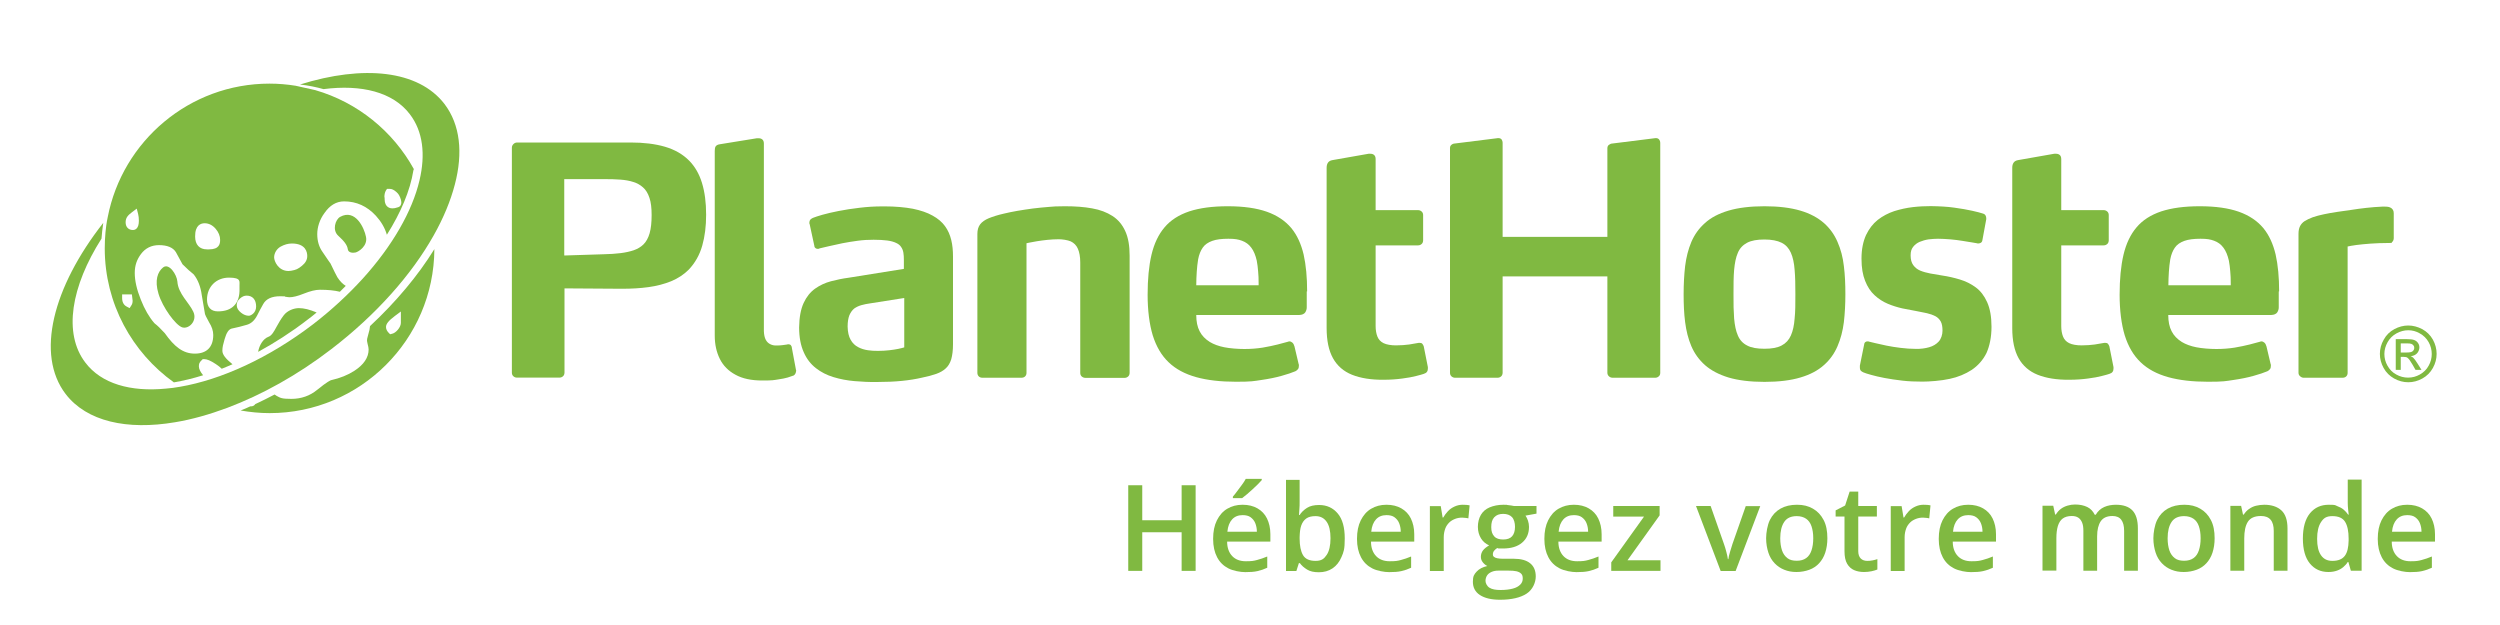
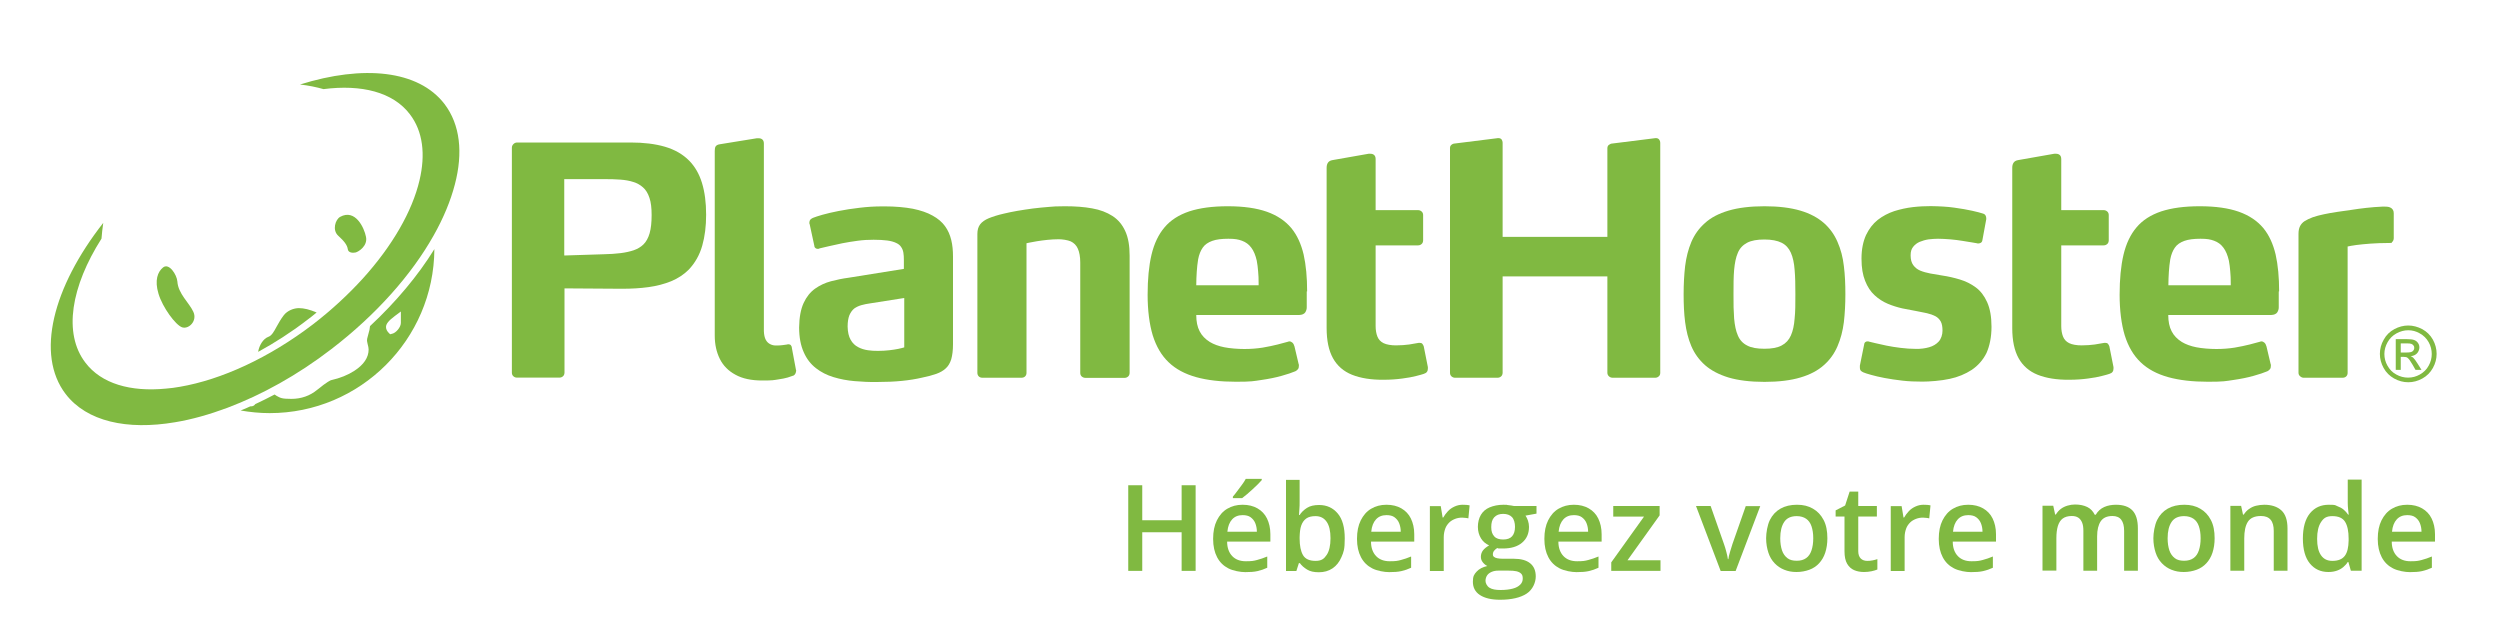
<svg xmlns="http://www.w3.org/2000/svg" id="Layer_1" version="1.1" viewBox="0 0 2000 500">
  <defs>
    <style>
      .st0 {
        fill: #80b941;
      }

      .st1 {
        isolation: isolate;
      }
    </style>
  </defs>
  <g id="Layer_1-2">
    <g id="Layer_1-3">
      <g>
        <g>
          <path class="st0" d="M1920.6,282h4.8c2.3,0,3.9-.3,4.7-1,.8-.7,1.3-1.6,1.3-2.7s-.2-1.4-.6-1.9c-.4-.6-1-1-1.7-1.3s-2-.4-4-.4h-4.5v7.3h0ZM1916.6,295.8v-24.5h8.4c2.9,0,5,.2,6.3.7s2.3,1.2,3.1,2.4c.8,1.1,1.1,2.3,1.1,3.6s-.6,3.4-1.9,4.7c-1.3,1.3-3,2.1-5.1,2.2.9.4,1.6.8,2.1,1.3,1,1,2.2,2.6,3.6,4.9l3,4.8h-4.8l-2.2-3.9c-1.7-3-3.1-4.9-4.1-5.7-.7-.6-1.8-.8-3.2-.8h-2.3v10.4h-4ZM1926.6,264.2c-3.2,0-6.3.8-9.4,2.5-3,1.6-5.4,4-7.1,7s-2.6,6.2-2.6,9.5.8,6.4,2.5,9.4,4,5.4,7,7c3,1.7,6.2,2.5,9.5,2.5s6.4-.8,9.4-2.5,5.4-4,7-7c1.7-3,2.5-6.2,2.5-9.4s-.8-6.5-2.5-9.5-4.1-5.4-7.1-7c-2.9-1.7-6-2.5-9.2-2.5h0ZM1926.6,260.4c3.8,0,7.5,1,11.2,2.9,3.6,2,6.5,4.8,8.5,8.4s3,7.5,3,11.4-1,7.7-3,11.3c-2,3.6-4.8,6.4-8.4,8.4s-7.4,3-11.3,3-7.7-1-11.3-3c-3.6-2-6.4-4.8-8.4-8.4s-3-7.4-3-11.3,1-7.8,3.1-11.4c2-3.7,4.9-6.5,8.5-8.4,3.5-1.9,7.3-2.9,11.1-2.9h0Z" />
          <path class="st0" d="M521.3,172.1c0,5.8-.5,10.6-1.6,14.5-1.1,3.8-2.8,6.9-5.1,9.1-2,1.9-4.5,3.4-7.6,4.5-3,1-6.5,1.8-10.5,2.3s-8.5.8-13.5.9l-31.6,1v-61.1h32.4c4.6,0,8.8.1,12.6.4,3.9.3,7.3.9,10.3,1.9,3,.9,5.6,2.4,7.7,4.3,2.3,2,4,4.8,5.2,8.5,1.2,3.5,1.7,8.1,1.7,13.7M564.9,171.8c0-9.8-1.1-18.2-3.3-25.4s-5.6-13.1-10.2-17.8c-5.1-5.2-11.6-8.9-19.4-11.2-7.9-2.3-17-3.4-27.5-3.4h-90.7c-1.2,0-2.2.4-3,1.2-.8.8-1.3,1.7-1.3,2.9v180.1c0,1.1.4,2.1,1.2,2.8.8.7,1.7,1.1,2.9,1.1h33.9c1.2,0,2.1-.4,2.9-1.1s1.1-1.6,1.2-2.8v-67.5l44.6.3h1.8c7.3,0,14.2-.4,20.8-1.3,6.6-.9,12.6-2.5,18.1-4.7,5.5-2.3,10.2-5.4,14.1-9.3,5.1-5.4,8.7-11.8,10.8-19.2s3.1-15.6,3.1-24.7h0Z" />
          <path class="st0" d="M636.8,296l-3.3-17.6c0-.9-.4-1.7-.8-2.2-.5-.6-1.2-.8-2.2-.8s-.3,0-.4.1c0,.1-.3.1-.4.1-1,.1-2.2.3-3.6.5-1.4.2-3.1.3-5.1.3s-3.2-.3-4.7-1-2.8-1.9-3.7-3.6-1.4-4-1.5-6.9V114.9c0-1.5-.4-2.6-1.2-3.3-.8-.7-1.8-1-3.1-1h-1.3l-29.6,4.8c-1.6.2-2.7.8-3.3,1.6-.6.8-.8,2.1-.8,3.7v147.8c0,7.1,1.4,13.3,4.1,18.7,2.7,5.4,6.9,9.6,12.5,12.6,5.6,3.1,12.7,4.6,21.4,4.6s9-.3,12.4-.8,6-1,8-1.6,3.3-1.1,4.1-1.4c.2,0,.5-.1.9-.4s.8-.7,1.1-1.3c.3-.6.5-1.3.6-2.1v-.8h-.1Z" />
          <path class="st0" d="M723.4,277.9c-1.1.3-2.7.8-4.8,1.2-2.1.4-4.5.8-7.2,1.1-2.8.3-5.7.5-8.9.5s-5.3-.1-8.1-.5-5.5-1.2-7.9-2.5c-2.5-1.3-4.5-3.2-6-5.9-1.5-2.6-2.3-6.1-2.4-10.5,0-3.8.5-6.8,1.4-9.1,1-2.3,2.3-4.1,3.9-5.4,1.7-1.2,3.6-2.1,5.8-2.7,2.2-.6,4.5-1.1,6.9-1.4l27.3-4.3v39.5h0ZM762.4,275.4v-70.1c0-4.8-.4-9.2-1.4-13.3s-2.6-7.8-5-11.1-5.7-6.1-9.9-8.4c-4.2-2.4-9.5-4.2-15.8-5.5-6.4-1.2-14-1.9-22.9-1.9s-13.4.4-19.6,1.1c-6.2.7-11.8,1.6-16.9,2.6-5.1,1-9.4,2-12.9,3s-5.9,1.8-7.4,2.4c-.7.3-1.4.6-2,1.2-.7.6-1,1.4-1.1,2.6v.6c0,.2,0,.4.2.6l3.8,17.6c0,.8.4,1.3.9,1.7s1.1.6,1.9.6.6-.1.9-.2c.3-.1.6-.2.9-.3,1.7-.4,4.2-1,7.3-1.7s6.6-1.5,10.5-2.3,8-1.4,12.3-2,8.5-.8,12.7-.8,7.8.2,10.9.6c3,.4,5.4,1.1,7.2,2,1.8.8,3.1,1.9,3.9,3.2.9,1.2,1.5,2.8,1.8,4.5s.4,3.8.4,6.1v6.9l-44.3,7.1c-4.7.6-9.4,1.6-14,2.8s-8.9,3.2-12.7,5.9-6.9,6.5-9.2,11.5-3.5,11.5-3.6,19.6c0,7.9,1.3,14.5,3.7,19.8,2.3,5.3,5.6,9.5,9.7,12.7,4.1,3.2,8.8,5.6,14.1,7.2s10.9,2.7,16.9,3.2c5.9.5,11.8.8,17.8.7,7.4,0,14.1-.3,20.1-.9s11.4-1.5,16.1-2.6c4.4-.9,8.2-1.9,11.3-3s5.7-2.6,7.6-4.4c2-1.8,3.4-4.2,4.4-7.3.9-3.3,1.4-7.2,1.4-12h0Z" />
          <path class="st0" d="M900.2,184.9c-2.3-5.1-5.7-9.2-10.2-12.1-4.5-2.9-9.9-5-16.3-6.1-6.4-1.2-13.6-1.7-21.7-1.7s-8.2.2-12.6.5c-4.4.3-8.7.8-13.1,1.3-4.4.6-8.5,1.2-12.5,1.9-3.9.7-7.5,1.4-10.7,2.2-4.9,1.1-8.9,2.4-12.1,3.7-3.1,1.3-5.4,2.9-6.9,4.9s-2.2,4.5-2.2,7.7v111.1c0,1.1.4,2.1,1.1,2.8.7.7,1.7,1.1,3,1.1h31.1c1.3,0,2.3-.4,3-1.1s1.1-1.6,1.1-2.8v-103.7s.8-.2,2.3-.5,3.5-.7,6-1.1c2.5-.4,5.3-.8,8.3-1.1s6.1-.5,9.1-.5,7.1.6,9.7,1.7c2.5,1.2,4.5,3.1,5.7,5.9,1.2,2.7,1.9,6.4,1.9,11v88.4c0,1.1.4,2.1,1.2,2.8.8.7,1.8,1.1,3.1,1.1h31.1c1.2,0,2.1-.4,2.9-1.1.8-.7,1.1-1.6,1.2-2.8v-93.8c0-8-1.1-14.5-3.5-19.7h0Z" />
          <path class="st0" d="M1007,228.2h-50c0-3.8.2-7.4.4-10.8.2-3.4.6-6.7,1.1-9.9.7-3.8,2-7,3.7-9.4,1.7-2.5,4.3-4.2,7.6-5.4s7.6-1.7,12.9-1.7,7.9.5,10.9,1.6,5.5,2.9,7.4,5.5c2,2.6,3.4,6.1,4.4,10.4.5,2.8.9,5.6,1.1,8.6.3,2.9.4,6.1.4,9.5v1.6h0ZM1045.7,233.1c0-11.2-.9-21-2.8-29.5-2-8.4-5.2-15.5-9.9-21.2-4.8-5.7-11.3-10.1-19.5-13s-18.6-4.4-31.2-4.4-22.6,1.4-30.9,4.1c-8.3,2.8-14.9,7-19.7,12.7-4.9,5.7-8.4,13.1-10.5,22s-3.1,19.6-3.1,32,1.4,23.6,4.1,32.5c2.8,8.9,7,16.1,12.7,21.5,5.7,5.5,13.1,9.4,22,11.9,9,2.5,19.6,3.7,32,3.7s14-.5,20.1-1.4c6.2-.9,11.6-2,16.2-3.3,4.6-1.3,8.3-2.5,11.1-3.7.8-.4,1.4-.9,2-1.6s.8-1.6.8-2.7v-.6c0-.3,0-.6-.2-.9l-3.3-14c-.4-1.4-.9-2.4-1.7-3.1-.7-.6-1.5-1-2.4-1h-.4s-.3.1-.4.2c-2.3.6-5.1,1.4-8.6,2.3s-7.5,1.7-12,2.5c-4.5.7-9.3,1.1-14.6,1.1s-11.6-.5-16.1-1.4-8.3-2.3-11.5-4.2c-3.7-2.3-6.5-5.2-8.2-8.6-1.8-3.4-2.7-7.8-2.7-13h82.3c2.4-.1,4-.8,4.9-2.1.8-1.3,1.3-2.8,1.2-4.5v-8.5c0-1.5,0-2.8,0-3.8h.2Z" />
          <path class="st0" d="M1142.3,293.7l-3.3-16.6c-.3-.8-.6-1.4-1.1-2s-1.1-.8-2-.8h-1c-2,.4-4.5.8-7.6,1.3-3.1.4-6.6.7-10.5.7s-7.6-.6-10-1.8c-2.4-1.2-4-3-4.9-5.3s-1.4-5.1-1.4-8.4v-64.5h33.9c1.2,0,2.1-.4,2.9-1.1.8-.7,1.1-1.6,1.2-2.8v-20.4c0-1.1-.4-2.1-1.2-2.8-.8-.7-1.7-1.1-2.9-1.1h-33.9v-40.8c0-1.5-.4-2.6-1.2-3.3-.8-.7-1.8-1-3.1-1h-1.3l-29,5.1c-1.7.3-2.8,1-3.5,2s-1.1,2.3-1.1,4.1v128.2c0,10.1,1.7,18.1,5.1,24.2s8.5,10.5,15.2,13.2c6.8,2.7,15.2,4.1,25.3,4,5.7,0,10.7-.4,15.1-1s8-1.2,10.9-2c2.9-.7,4.9-1.3,6.1-1.7,1.2-.4,2.1-.9,2.6-1.7.5-.7.7-1.6.7-2.6v-1.1h0Z" />
          <path class="st0" d="M1328.2,298.3V114.1c0-.9-.3-1.7-.9-2.5-.6-.7-1.4-1.1-2.4-1.1h-.5l-34.4,4.3c-1.1,0-2.1.5-2.9,1.1s-1.1,1.4-1.2,2.5v71.1h-83.8v-75.4c0-.9-.3-1.7-.8-2.5-.5-.7-1.4-1.1-2.5-1.1h-.5l-34.4,4.3c-1.1,0-2.1.5-2.8,1.1-.7.6-1.1,1.4-1.1,2.5v179.9c0,1.1.4,2.1,1.2,2.8.8.7,1.7,1.1,2.9,1.1h33.9c1.2,0,2.1-.4,2.9-1.1s1.1-1.6,1.2-2.8v-77.2h83.8v77.2c0,1.1.5,2.1,1.3,2.8.8.7,1.8,1.1,3,1.1h33.9c1.2,0,2.1-.4,2.9-1.1s1.2-1.6,1.2-2.8" />
          <path class="st0" d="M1436.3,235.4c0,7.4,0,13.9-.6,19.4-.4,5.5-1.4,10-3,13.6s-4,6.2-7.4,8-7.9,2.6-13.8,2.6-10.5-.8-13.8-2.6c-3.4-1.7-5.9-4.4-7.4-8-1.6-3.6-2.5-8.1-3-13.6-.4-5.5-.6-11.9-.5-19.4,0-7.5,0-14,.5-19.5s1.4-10.1,3-13.7c1.5-3.6,4-6.2,7.4-8s8-2.6,13.8-2.6,10.4.9,13.8,2.6c3.4,1.7,5.8,4.4,7.4,8s2.6,8.2,3,13.7c.5,5.5.6,12,.6,19.5M1476.3,235.4c0-7.9-.3-15.4-1.2-22.5-.8-7.1-2.5-13.5-5.1-19.4-2.5-5.8-6.1-10.9-10.9-15.1-4.8-4.2-11-7.6-18.8-9.9-7.8-2.3-17.3-3.5-28.7-3.5s-21.1,1.2-28.8,3.5c-7.8,2.3-14.1,5.6-18.8,9.9-4.8,4.2-8.4,9.3-10.9,15.1-2.5,5.9-4.1,12.3-5,19.4-.8,7-1.2,14.5-1.2,22.5s.3,15.3,1.2,22.3c.9,7,2.5,13.5,5,19.3s6.1,10.8,10.9,15.1c4.8,4.2,11,7.5,18.8,9.9,7.8,2.3,17.4,3.5,28.8,3.5s21-1.2,28.7-3.5c7.8-2.3,14-5.6,18.8-9.9,4.8-4.2,8.4-9.3,10.9-15.1,2.5-5.8,4.2-12.2,5.1-19.3.8-7,1.2-14.5,1.2-22.3h0Z" />
          <path class="st0" d="M1593.2,261.4c0-8.1-1.2-14.6-3.5-19.7-2.3-5.1-5.3-9-9.1-11.8-3.8-2.8-8-4.9-12.7-6.3-4.6-1.4-9.4-2.5-14.2-3.2-3.3-.6-6.4-1.1-9.4-1.6-3-.6-5.7-1.3-8.1-2.3s-4.2-2.5-5.6-4.4-2.1-4.5-2.1-7.8.7-5.1,2-6.8,3.1-3.1,5.2-4c2.2-.9,4.5-1.6,7.1-2,2.5-.3,5.1-.5,7.6-.5s6.7.2,10.1.5,6.5.7,9.5,1.2c2.9.4,5.4.8,7.4,1.2s3.4.6,4.1.7c0,0,.3,0,.4.1s.3.1.4.1c.9,0,1.7-.2,2.4-.6.6-.4,1.1-1.1,1.2-2l3.1-16.8v-.8c0-.8-.2-1.6-.6-2.3s-1.1-1.2-2.2-1.5c-1.7-.6-4.6-1.3-8.5-2.2s-8.7-1.7-14.4-2.5c-5.6-.8-11.8-1.1-18.7-1.2-4.5,0-9.3.2-14.4.8s-10,1.7-14.8,3.2c-4.8,1.6-9.2,3.9-13.2,7-3.9,3.1-7,7.2-9.4,12.2-2.3,5.1-3.6,11.3-3.6,18.8s1,13,2.9,17.8,4.4,8.6,7.6,11.5c3.1,2.9,6.7,5.2,10.5,6.8s7.7,2.8,11.6,3.7c3.9.8,7.6,1.5,11,2.1,3.3.6,6.3,1.2,8.9,1.8s4.8,1.4,6.7,2.4c1.8,1,3.2,2.4,4.2,4.2,1,1.8,1.4,4.3,1.4,7.4s-1.1,6.5-3,8.6-4.5,3.7-7.7,4.6-6.8,1.4-10.7,1.3c-4,0-8-.3-12.1-.8s-7.8-1.1-11.3-1.8c-3.5-.7-6.5-1.4-9-2s-4.1-1-5-1.2c-.3-.1-.5-.2-.6-.2h-.6c-.8,0-1.4.2-1.9.7s-.8,1.2-.9,2.4l-3.3,16.3v1.5c0,1.4.4,2.3,1,2.8s1.2.8,1.8,1.1c1.2.5,3.2,1.2,6.2,2,2.9.8,6.5,1.7,10.8,2.5,4.2.8,9,1.5,14.1,2.1s10.5.8,16.1.8,15.1-.7,21.8-2.2c6.7-1.4,12.6-3.9,17.7-7.2,5-3.4,9-7.9,11.8-13.5,2.5-5.7,4-12.7,4-21" />
          <path class="st0" d="M1690.8,293.7l-3.3-16.6c-.3-.8-.6-1.4-1.1-2s-1.1-.8-2-.8h-1c-2,.4-4.5.8-7.6,1.3-3.1.4-6.6.7-10.5.7s-7.6-.6-10-1.8c-2.4-1.2-4-3-4.9-5.3s-1.4-5.1-1.4-8.4v-64.5h33.9c1.2,0,2.1-.4,2.9-1.1.8-.7,1.1-1.6,1.2-2.8v-20.4c0-1.1-.4-2.1-1.2-2.8-.8-.7-1.7-1.1-2.9-1.1h-33.9v-40.8c0-1.5-.4-2.6-1.2-3.3-.8-.7-1.8-1-3.1-1h-1.3l-29,5.1c-1.7.3-2.8,1-3.5,2s-1.1,2.3-1.1,4.1v128.2c0,10.1,1.7,18.1,5.1,24.2s8.5,10.5,15.2,13.2c6.8,2.7,15.2,4.1,25.3,4,5.7,0,10.7-.4,15.1-1s8-1.2,10.9-2c2.9-.7,4.9-1.3,6.1-1.7,1.2-.4,2.1-.9,2.6-1.7.5-.7.7-1.6.7-2.6v-1.1h0Z" />
          <path class="st0" d="M1784.6,228.2h-49.9c0-3.8.2-7.4.4-10.8.2-3.4.6-6.7,1.1-9.9.7-3.8,2-7,3.7-9.4,1.7-2.5,4.3-4.2,7.6-5.4,3.3-1.2,7.6-1.7,12.9-1.7s7.9.5,10.9,1.6,5.5,2.9,7.4,5.5c2,2.6,3.4,6.1,4.4,10.4.5,2.8.9,5.6,1.1,8.6.3,2.9.4,6.1.4,9.5v1.6h0ZM1823.3,233.1c0-11.2-.9-21-2.8-29.5-2-8.4-5.2-15.5-9.9-21.2-4.8-5.7-11.3-10.1-19.5-13s-18.6-4.4-31.2-4.4-22.6,1.4-30.9,4.1c-8.3,2.8-14.9,7-19.7,12.7-4.9,5.7-8.4,13.1-10.5,22s-3.1,19.6-3.1,32,1.4,23.6,4.1,32.5c2.8,8.9,7,16.1,12.7,21.5,5.7,5.5,13.1,9.4,22,11.9,9,2.5,19.6,3.7,32,3.7s14-.5,20.1-1.4c6.2-.9,11.6-2,16.2-3.3s8.3-2.5,11.1-3.7c.8-.4,1.4-.9,2-1.6s.8-1.6.8-2.7v-.6c0-.3,0-.6-.2-.9l-3.3-14c-.4-1.4-.9-2.4-1.7-3.1-.7-.6-1.5-1-2.4-1h-.4s-.3.1-.4.2c-2.3.6-5.1,1.4-8.6,2.3s-7.5,1.7-12,2.5c-4.5.7-9.3,1.1-14.6,1.1s-11.6-.5-16.1-1.4-8.3-2.3-11.5-4.2c-3.7-2.3-6.5-5.2-8.2-8.6-1.8-3.4-2.7-7.8-2.7-13h82.3c2.4-.1,4-.8,4.9-2.1.8-1.3,1.3-2.8,1.2-4.5v-12.3h.3Z" />
          <path class="st0" d="M1915,189.3v-18.6c0-1.1-.2-2-.6-2.7-.4-.6-.8-1.1-1.2-1.4-.7-.5-1.4-.8-2.1-1s-1.7-.3-3-.3h-2.3c-4.2.2-8.5.5-12.8,1s-8.3,1-11.9,1.6c-3.7.5-7.4,1-11.2,1.6-3.7.6-7.3,1.1-10.7,1.9-3.4.7-6.4,1.5-9,2.4-2.6,1-4.8,2-6.5,3.1s-2.9,2.5-3.7,4.1c-.8,1.6-1.2,3.6-1.2,6v111.3c0,1.1.5,2.1,1.4,2.8.8.7,1.8,1.1,2.7,1.1h31.1c1.3,0,2.3-.4,3-1.1s1.1-1.6,1.1-2.8v-101.1c1.5-.3,3.8-.8,7-1.2s7-.8,11.3-1.1c4.4-.3,9-.5,14-.5s2.5-.3,3.1-.7c.7-.4,1.1-1.1,1.3-1.8.2-.9.3-1.7.2-2.6" />
        </g>
        <g>
          <g>
-             <path class="st0" d="M236.5,68.6c-6.8-1.1-13.8-1.7-20.9-1.7-64.1,0-117.6,46-129.4,106.7-.9,3.9-1.7,10.3-1.8,12.1-.4,4.3-.6,8.6-.6,13,0,44.2,21.9,83.3,55.3,107.2,7.6-1.3,15.4-3.2,23.4-5.7-2.2-2.7-3.4-5-3.4-7.1s.4-3.2,2.2-4.9l.9-.9h1.2c2.2,0,5.1,1.2,9.3,4,2.1,1.4,3.6,2.6,4.7,3.7,2.9-1.1,5.7-2.4,8.6-3.6-5.6-4.5-8.1-7.8-8.1-10.8s.6-5.1,1.8-9.3c1.5-5.2,3.2-7.7,5.5-8.4,4.3-.9,8.4-1.9,12.4-3.1,3.3-1,5.9-3.3,8-7.2,1.5-3.1,3.2-6.2,5-9.4,2.3-4.1,6.8-6.2,13.5-6.2s2.4.1,4.2.4c1.5.2,2.6.4,3.3.4,2.7,0,6.5-.9,11.2-2.8,5.5-2.2,9.7-3.2,13.1-3.2,6.3,0,11.6.5,16,1.6,1.6-1.5,3.2-3.1,4.7-4.7-2.3-1.4-4.6-3.6-6.7-6.9-1-1.7-2.8-5.4-5.5-11-.6-.8-2.1-2.9-6.4-9.3-2.8-3.9-4.2-8.7-4.2-14.2s1.9-11.7,5.8-16.9c4.2-6.1,9.4-9.3,15.7-9.3,9.9,0,18.4,3.9,25.4,11.5,4.2,4.6,7.2,9.7,8.8,15.2,11.1-17.6,18.6-35.2,21.2-51.4.1-.4.2-.8.4-1.1-16.7-30.3-45-53.4-78.9-63.2l-15.7-3.5h0ZM307.5,157.9c0-2.3.4-4.1,1.2-5.4l.9-1.4h2.3c1.6,0,3.3.8,5.2,2.5,2,1.7,2.6,3.4,3,4.3,1.2,3,1.3,5,.3,6.5-.5.8-1.4,1.3-2.3,1.5-1.6.6-3,.8-4.3.8s-6.1-.5-6.1-7.4v-1.4h-.2ZM224.5,197.3c2.9-1.6,5.9-2.5,9-2.5,11.1,0,12.3,7,12.3,10s-1.4,5.5-4.2,7.8c-3.2,2.6-4.7,3.3-8.7,4-.7.1-1.4.2-2.1.2-8.1,0-11.5-7.8-11.5-10.9s1.8-6.7,5.2-8.6ZM197.3,236.5c4.8,0,7.6,3.3,7.6,8.7s-4.5,7.4-5.8,7.4c-2.1,0-4.2-.8-6.2-2.4-2.3-1.8-3.5-3.8-3.5-6s.5-3.6,2.7-5.5c1.7-1.5,3.4-2.2,5.2-2.2ZM191.6,228.5v2.3c.2,5.9-1.2,10.6-4.3,13.7-3,3.1-7.3,4.6-13,4.6s-8.7-3.5-8.7-9.5c0-10.2,7.4-17.5,17.6-17.5s8.2,3.4,8.4,6.4ZM163.7,178.6c3.3,0,6.3,1.5,8.8,4.4,2.4,2.8,3.6,5.8,3.6,8.9s-.6,7.6-8.9,7.6h-1.6c-6,0-9.5-3.7-9.5-10.3-.1-9.2,4.7-10.6,7.6-10.6h0ZM127.2,196.1c6.6,0,11.2,1.9,13.5,5.6,1.8,3.3,3.5,6.5,5.3,9.7,3.6,3.6,6.5,6.2,8.6,7.8l.5.5c3.3,4.2,5.4,9.7,6.3,16.3l2.6,15.3c.1.4.8,2.1,3.3,6.6,2.1,3.3,3.3,6.7,3.3,10.1,0,9.6-5.2,14.9-14.7,14.9s-16.4-5.5-24.1-16.4c-3.3-3.6-6-6.2-8-7.7l-.4-.4c-4-4.6-7.7-10.9-10.8-18.8-3.2-8-4.8-15.1-4.8-21.2s1.7-10.8,5-15.2c3.5-4.7,8.4-7.1,14.4-7.1h0ZM105.8,169.6l3.6-2.7,1.1,4.3c.4,1.6.6,3.4.6,5.4,0,6.4-3,7.4-4.8,7.4-3.5,0-5.8-2.4-5.8-6.1s1.7-5.6,5.3-8.3h0ZM97.6,235.5h7.9l.6,5c0,1.6-.3,2.8-1,3.8l-1.4,2.2-2.3-1.2c-1.4-.7-3.7-2.5-3.7-6.8v-3h0Z" />
            <path class="st0" d="M294.6,267.6c-.9,2.9-1,4.2-1,4.7s.1,1.1.5,2.9c.5,1.8.8,3.3.8,4.4,0,6.4-3.9,12.2-11.5,17.1-5.1,3.3-11.3,5.8-18.4,7.4-.5.1-3.1,1.1-11.3,7.8-5.7,4.7-12.7,7.2-20.6,7.2s-8.8-.8-11.8-2.4c-.6-.4-1.1-.7-1.6-1.1-5.2,2.7-10.3,5.3-15.5,7.7-.7,1.1-1.9,1.8-3.5,1.8s-.2-.1-.3-.1c-2.6,1.2-5.3,2.4-7.9,3.4,7.5,1.3,15.3,2.1,23.2,2.1,72.5,0,131.4-58.8,131.8-131.2-13.1,21.2-30.6,42.1-51.5,61.6h0c-.1,1.8-.5,3.8-1.4,6.7ZM316,252.7l4.7-3.5v9.2c-.1,3.6-4.1,8-7,8.6l-1.6.4-1.1-1.1c-1.4-1.4-2.2-3-2.2-4.7,0-2.5,2.1-5.1,7.2-8.9h0Z" />
            <path class="st0" d="M284.4,202c2.3-.5,9.9-5.2,8.4-12.5-1.4-7.3-8.6-22.7-20.7-16-3.8,2.1-6.5,10.6-1.5,15.1s7.2,7.7,7.6,10.6c.3,3,3.9,3.3,6.2,2.8h0Z" />
            <path class="st0" d="M253.3,250c-5.5-2.4-10.2-3.5-14.2-3.5s-9.1,1.9-12,5.6c-2.5,3.2-4.2,6.4-5.8,9.2-2.2,4.1-4,7.3-6.7,8.2-4,1.5-7.2,6.6-8.1,12,13.2-7.2,26.3-15.6,38.8-25.2,2.7-2,5.4-4.1,8-6.3h0Z" />
            <path class="st0" d="M145.8,261.9c5.3,1.6,12.2-5.2,8.9-12.4-3.3-7.3-12.2-14.5-12.8-24.3-.4-5.4-6.7-15.2-11.5-11.2-4.2,3.4-6.9,10.2-3.6,21,3.2,10.8,13.7,25.2,19,26.9h0Z" />
          </g>
          <path class="st0" d="M355.6,83.2c-20.9-27.2-65.1-31.4-115.6-15.6,7,.8,13.2,2.1,18.8,3.7,30.3-3.9,55.6,2.3,69.1,20.1,10.5,13.7,12.6,32.2,7.7,52.9-5.8,24.7-21.7,52.4-45.4,78.6-11.5,12.6-24.7,24.9-39.6,36.4-35.6,27.2-73.6,44.4-106.5,50.1-3.9.7-7.7,1.2-11.5,1.5-28.2,2.7-51.5-3.9-64.3-20.8-17.9-23.4-11.4-61,12.9-99.2.3-4.2.8-8.4,1.4-12.6-40.4,51.5-54.2,105.3-30.1,136.9,16.9,22,49.1,29.1,87.5,22.6,13.4-2.2,27.5-6.2,42-11.6,27.3-10.3,55.9-26,83.2-47,36.1-27.7,64.2-59.7,81.7-90.8,7.9-14,13.6-27.8,17-40.9,6.6-25.2,4.3-47.7-8.3-64.3h0Z" />
        </g>
      </g>
    </g>
  </g>
  <g id="Layer_2-2">
    <g id="Layer_3-2">
      <g class="st1">
        <path class="st0" d="M956.5,456.7h-11.2v-30.9h-31.5v30.9h-11.2v-68.5h11.2v28h31.5v-28h11.2v68.5Z" />
        <path class="st0" d="M994.1,403.8c4.6,0,8.6,1,11.9,2.9s5.9,4.6,7.6,8.1,2.7,7.7,2.7,12.6v5.9h-34.6c0,5,1.5,8.9,4.1,11.6s6.2,4.1,10.9,4.1,6.3-.3,8.9-1,5.4-1.6,8.2-2.8v9c-2.6,1.2-5.2,2.1-7.9,2.7s-5.9.8-9.7.8-9.6-1-13.5-3-6.9-4.9-9-8.9-3.2-8.8-3.2-14.7,1-10.8,3-14.8,4.7-7.2,8.3-9.3,7.5-3.2,12.3-3.2h0ZM994.1,412.1c-3.5,0-6.3,1.1-8.4,3.4s-3.4,5.5-3.8,9.9h23.6c0-2.6-.5-4.9-1.3-6.9s-2.1-3.5-3.7-4.7-3.8-1.7-6.4-1.7h0ZM1009.4,383.1v1c-.8.9-1.8,2-3,3.2s-2.7,2.6-4.2,4-3,2.7-4.5,4-2.8,2.3-4,3.2h-7.4v-1.2c1-1.2,2.2-2.6,3.4-4.3s2.5-3.4,3.8-5.1,2.3-3.3,3.1-4.8h12.8Z" />
        <path class="st0" d="M1039.7,383.8v17.6c0,2,0,4-.2,6s-.2,3.5-.3,4.6h.5c1.4-2.2,3.4-4.1,5.9-5.7s5.7-2.3,9.7-2.3c6.2,0,11.1,2.3,14.9,6.8s5.6,11.2,5.6,20-.9,10.8-2.6,14.8-4.1,7-7.2,9.1-6.8,3.1-10.9,3.1-7.1-.7-9.5-2.2-4.3-3.1-5.7-5.1h-.8l-2,6.3h-8.3v-72.9h10.9ZM1052.4,412.9c-3.1,0-5.6.6-7.4,1.9s-3.1,3.1-4,5.6-1.2,5.6-1.3,9.4v1c0,5.8.9,10.2,2.7,13.3s5.2,4.6,10,4.6,6.8-1.6,8.9-4.7,3.1-7.6,3.1-13.4-1-10.2-3.1-13.2-5-4.5-8.9-4.5h0Z" />
        <path class="st0" d="M1109.2,403.8c4.6,0,8.6,1,11.9,2.9s5.9,4.6,7.6,8.1,2.7,7.7,2.7,12.6v5.9h-34.6c0,5,1.5,8.9,4.1,11.6s6.2,4.1,10.9,4.1,6.3-.3,8.9-1,5.4-1.6,8.2-2.8v9c-2.6,1.2-5.2,2.1-7.9,2.7s-5.9.8-9.7.8-9.6-1-13.5-3-6.9-4.9-9-8.9-3.2-8.8-3.2-14.7,1-10.8,3-14.8,4.7-7.2,8.3-9.3,7.5-3.2,12.3-3.2h0ZM1109.2,412.1c-3.5,0-6.3,1.1-8.4,3.4s-3.4,5.5-3.8,9.9h23.6c0-2.6-.5-4.9-1.3-6.9s-2.1-3.5-3.7-4.7-3.8-1.7-6.4-1.7h0Z" />
        <path class="st0" d="M1170.1,403.8c.9,0,1.8,0,2.9.1s1.9.2,2.7.4l-1,10.4c-.7-.2-1.5-.3-2.4-.4s-1.8-.2-2.6-.2c-2,0-3.8.3-5.6,1s-3.4,1.6-4.7,2.9-2.5,2.9-3.2,4.9-1.2,4.2-1.2,6.8v27.1h-11.1v-51.9h8.7l1.5,9.1h.5c1-1.8,2.3-3.5,3.8-5.1s3.3-2.8,5.3-3.7,4-1.4,6.4-1.4h0Z" />
        <path class="st0" d="M1200.1,479.8c-7,0-12.4-1.3-16.2-3.8s-5.6-6.1-5.6-10.6,1-5.9,3-8.1,4.9-3.7,8.6-4.5c-1.4-.6-2.6-1.6-3.7-3s-1.5-2.8-1.5-4.5.6-3.6,1.7-5,2.7-2.7,4.9-4c-2.7-1.2-4.9-3-6.5-5.6s-2.5-5.7-2.5-9.2.8-6.9,2.4-9.6,3.9-4.7,7-6,6.8-2.1,11.1-2.1,2,.1,3.1.2,2.1.2,3.1.4,1.7.3,2.2.4h18v6.1l-8.8,1.6c.8,1.2,1.5,2.5,2,4.1s.8,3.2.8,4.9c0,5.4-1.9,9.6-5.6,12.7s-8.8,4.6-15.3,4.6-3.1-.2-4.5-.4c-1.1.7-2,1.5-2.6,2.3s-.9,1.7-.9,2.8.3,1.5.9,2,1.5.9,2.6,1.1,2.6.4,4.3.4h9c5.7,0,10,1.2,13,3.6s4.5,5.9,4.5,10.6-2.4,10.5-7.3,13.7-12.1,4.9-21.2,4.9ZM1200.5,472c3.8,0,7-.4,9.7-1.1s4.6-1.8,6-3.2,2-3,2-4.9-.4-3-1.3-3.9-2.1-1.5-3.8-1.9-3.8-.5-6.3-.5h-8.1c-2,0-3.8.3-5.4,1s-2.8,1.6-3.6,2.8-1.3,2.7-1.3,4.4,1.1,4.2,3.2,5.5,5,1.8,8.9,1.8h0ZM1202.6,431.6c3.2,0,5.6-.9,7.1-2.6s2.3-4.3,2.3-7.5-.8-6.1-2.4-7.8-4-2.6-7.1-2.6-5.4.9-7.1,2.7-2.4,4.4-2.4,7.9.8,5.6,2.4,7.4,4.1,2.5,7.2,2.5Z" />
        <path class="st0" d="M1259.1,403.8c4.6,0,8.6,1,11.9,2.9s5.9,4.6,7.6,8.1,2.7,7.7,2.7,12.6v5.9h-34.6c0,5,1.5,8.9,4.1,11.6s6.2,4.1,10.9,4.1,6.3-.3,8.9-1,5.4-1.6,8.2-2.8v9c-2.6,1.2-5.2,2.1-7.9,2.7s-5.9.8-9.7.8-9.6-1-13.5-3-6.9-4.9-9-8.9-3.2-8.8-3.2-14.7,1-10.8,3-14.8,4.7-7.2,8.3-9.3,7.6-3.2,12.3-3.2h0ZM1259.1,412.1c-3.5,0-6.3,1.1-8.4,3.4s-3.4,5.5-3.8,9.9h23.6c0-2.6-.5-4.9-1.3-6.9s-2.1-3.5-3.7-4.7-3.8-1.7-6.4-1.7h0Z" />
        <path class="st0" d="M1328.5,456.7h-39.5v-6.8l26.2-36.6h-24.6v-8.5h37.1v7.5l-25.7,35.9h26.4v8.5h0Z" />
        <path class="st0" d="M1376.5,456.7l-19.7-51.9h11.7l10.7,30.5c.7,1.9,1.3,4,1.9,6.3s1,4.1,1.2,5.7h.4c.2-1.6.6-3.5,1.3-5.7s1.3-4.3,1.9-6.2l10.7-30.5h11.6l-19.7,51.9h-12Z" />
        <path class="st0" d="M1461.9,430.6c0,4.3-.6,8.1-1.7,11.5s-2.8,6.2-4.9,8.5-4.8,4.1-7.8,5.2-6.5,1.8-10.3,1.8-6.8-.6-9.8-1.8-5.5-2.9-7.7-5.2-3.9-5.1-5-8.5-1.8-7.2-1.8-11.5,1-10.6,3-14.6,4.8-7,8.5-9.1,8.1-3.1,13.2-3.1,9,1,12.7,3.1,6.5,5.1,8.6,9.1,3,8.9,3,14.6h0ZM1424.2,430.6c0,3.8.5,7,1.4,9.7s2.4,4.7,4.3,6.2,4.4,2.1,7.5,2.1,5.5-.7,7.5-2.1,3.4-3.5,4.3-6.2,1.4-5.9,1.4-9.7-.5-6.9-1.4-9.6-2.4-4.7-4.3-6-4.4-2.1-7.5-2.1c-4.6,0-7.9,1.5-10,4.6s-3.2,7.4-3.2,13.1h0Z" />
        <path class="st0" d="M1493.8,448.7c1.4,0,2.9-.1,4.3-.4s2.7-.6,3.8-1v8.3c-1.2.5-2.8,1-4.7,1.4s-4,.6-6,.6c-2.9,0-5.6-.5-7.9-1.5s-4.2-2.7-5.6-5.1-2.1-5.7-2.1-10v-27.8h-7.1v-4.9l7.6-3.9,3.6-11.1h6.9v11.5h14.9v8.4h-14.9v27.7c0,2.6.7,4.6,2,5.9s3.1,1.9,5.2,1.9h0Z" />
        <path class="st0" d="M1538.8,403.8c.9,0,1.8,0,2.9.1s1.9.2,2.7.4l-1,10.4c-.7-.2-1.5-.3-2.4-.4s-1.8-.2-2.6-.2c-2,0-3.8.3-5.6,1s-3.4,1.6-4.7,2.9-2.5,2.9-3.2,4.9-1.2,4.2-1.2,6.8v27.1h-11.1v-51.9h8.7l1.5,9.1h.5c1-1.8,2.3-3.5,3.8-5.1s3.3-2.8,5.3-3.7,4-1.4,6.4-1.4h0Z" />
        <path class="st0" d="M1574.6,403.8c4.6,0,8.6,1,11.9,2.9s5.9,4.6,7.6,8.1,2.7,7.7,2.7,12.6v5.9h-34.6c0,5,1.5,8.9,4.1,11.6s6.2,4.1,10.9,4.1,6.3-.3,8.9-1,5.4-1.6,8.2-2.8v9c-2.6,1.2-5.2,2.1-7.9,2.7s-5.9.8-9.7.8-9.6-1-13.5-3-6.9-4.9-9-8.9-3.2-8.8-3.2-14.7,1-10.8,3-14.8,4.7-7.2,8.3-9.3,7.5-3.2,12.3-3.2h0ZM1574.6,412.1c-3.5,0-6.3,1.1-8.4,3.4s-3.4,5.5-3.8,9.9h23.6c0-2.6-.5-4.9-1.3-6.9s-2.1-3.5-3.7-4.7-3.8-1.7-6.4-1.7h0Z" />
        <path class="st0" d="M1692.8,403.8c5.8,0,10.2,1.5,13.1,4.5s4.4,7.8,4.4,14.4v33.9h-11v-31.9c0-4-.8-6.9-2.3-8.9s-3.9-3-7-3c-4.4,0-7.5,1.4-9.4,4.2s-2.9,6.8-2.9,12.1v27.5h-11v-31.9c0-2.7-.3-4.9-1-6.6s-1.7-3.1-3.1-4-3.1-1.3-5.2-1.3c-3,0-5.4.7-7.2,2s-3.1,3.4-3.9,6-1.2,5.9-1.2,9.8v25.9h-11.1v-51.9h8.6l1.5,7h.6c1.1-1.8,2.4-3.3,4-4.5s3.3-2,5.3-2.6,4-.9,6-.9c3.9,0,7.1.7,9.8,2s4.6,3.4,6,6.2h.8c1.6-2.8,3.9-4.9,6.8-6.2s6.2-1.8,9.4-1.8h0Z" />
        <path class="st0" d="M1771.7,430.6c0,4.3-.6,8.1-1.7,11.5s-2.8,6.2-4.9,8.5-4.8,4.1-7.8,5.2-6.5,1.8-10.3,1.8-6.8-.6-9.8-1.8-5.5-2.9-7.7-5.2-3.9-5.1-5-8.5-1.8-7.2-1.8-11.5,1-10.6,3-14.6,4.8-7,8.5-9.1,8.1-3.1,13.2-3.1,9,1,12.7,3.1,6.5,5.1,8.6,9.1,3,8.9,3,14.6h0ZM1734.1,430.6c0,3.8.5,7,1.4,9.7s2.4,4.7,4.3,6.2,4.4,2.1,7.5,2.1,5.5-.7,7.5-2.1,3.4-3.5,4.3-6.2,1.4-5.9,1.4-9.7-.5-6.9-1.4-9.6-2.4-4.7-4.3-6-4.4-2.1-7.5-2.1c-4.6,0-7.9,1.5-10,4.6s-3.2,7.4-3.2,13.1h0Z" />
        <path class="st0" d="M1811.4,403.8c5.8,0,10.4,1.5,13.7,4.5s4.9,7.9,4.9,14.5v33.8h-11v-31.8c0-4-.8-7-2.5-9s-4.2-3-7.7-3c-5,0-8.5,1.5-10.5,4.6s-2.9,7.6-2.9,13.4v25.8h-11.1v-51.9h8.6l1.5,7h.6c1.1-1.8,2.5-3.3,4.2-4.5s3.5-2.1,5.6-2.6,4.4-.8,6.6-.8h0Z" />
        <path class="st0" d="M1862.7,457.6c-6.2,0-11.1-2.3-14.8-6.8s-5.6-11.2-5.6-20,1.9-15.6,5.7-20.2,8.8-6.8,15-6.8,4.9.4,6.8,1.1,3.7,1.6,5.1,2.8,2.6,2.5,3.6,4h.5c-.2-1-.3-2.4-.5-4.2s-.3-3.5-.3-5.1v-18.7h11.1v72.9h-8.6l-2-7h-.5c-.9,1.5-2.1,2.8-3.5,4s-3.1,2.2-5.1,2.9-4.2,1.1-6.9,1.1h0ZM1865.9,448.7c4.7,0,8-1.4,10-4.1s2.9-6.8,3-12.2v-1.5c0-5.8-.9-10.3-2.8-13.4s-5.3-4.6-10.2-4.6-7,1.6-9.1,4.8-3.1,7.6-3.1,13.4,1,10.1,3.1,13.1,5,4.5,9.1,4.5h0Z" />
        <path class="st0" d="M1925.8,403.8c4.6,0,8.6,1,11.9,2.9s5.9,4.6,7.6,8.1,2.7,7.7,2.7,12.6v5.9h-34.6c0,5,1.5,8.9,4.1,11.6s6.2,4.1,10.9,4.1,6.3-.3,8.9-1,5.4-1.6,8.2-2.8v9c-2.6,1.2-5.2,2.1-7.9,2.7s-5.9.8-9.7.8-9.6-1-13.5-3-6.9-4.9-9-8.9-3.2-8.8-3.2-14.7,1-10.8,3-14.8,4.7-7.2,8.3-9.3,7.5-3.2,12.3-3.2h0ZM1925.8,412.1c-3.5,0-6.3,1.1-8.4,3.4s-3.4,5.5-3.8,9.9h23.6c0-2.6-.5-4.9-1.3-6.9s-2.1-3.5-3.7-4.7-3.8-1.7-6.4-1.7h0Z" />
      </g>
    </g>
  </g>
</svg>